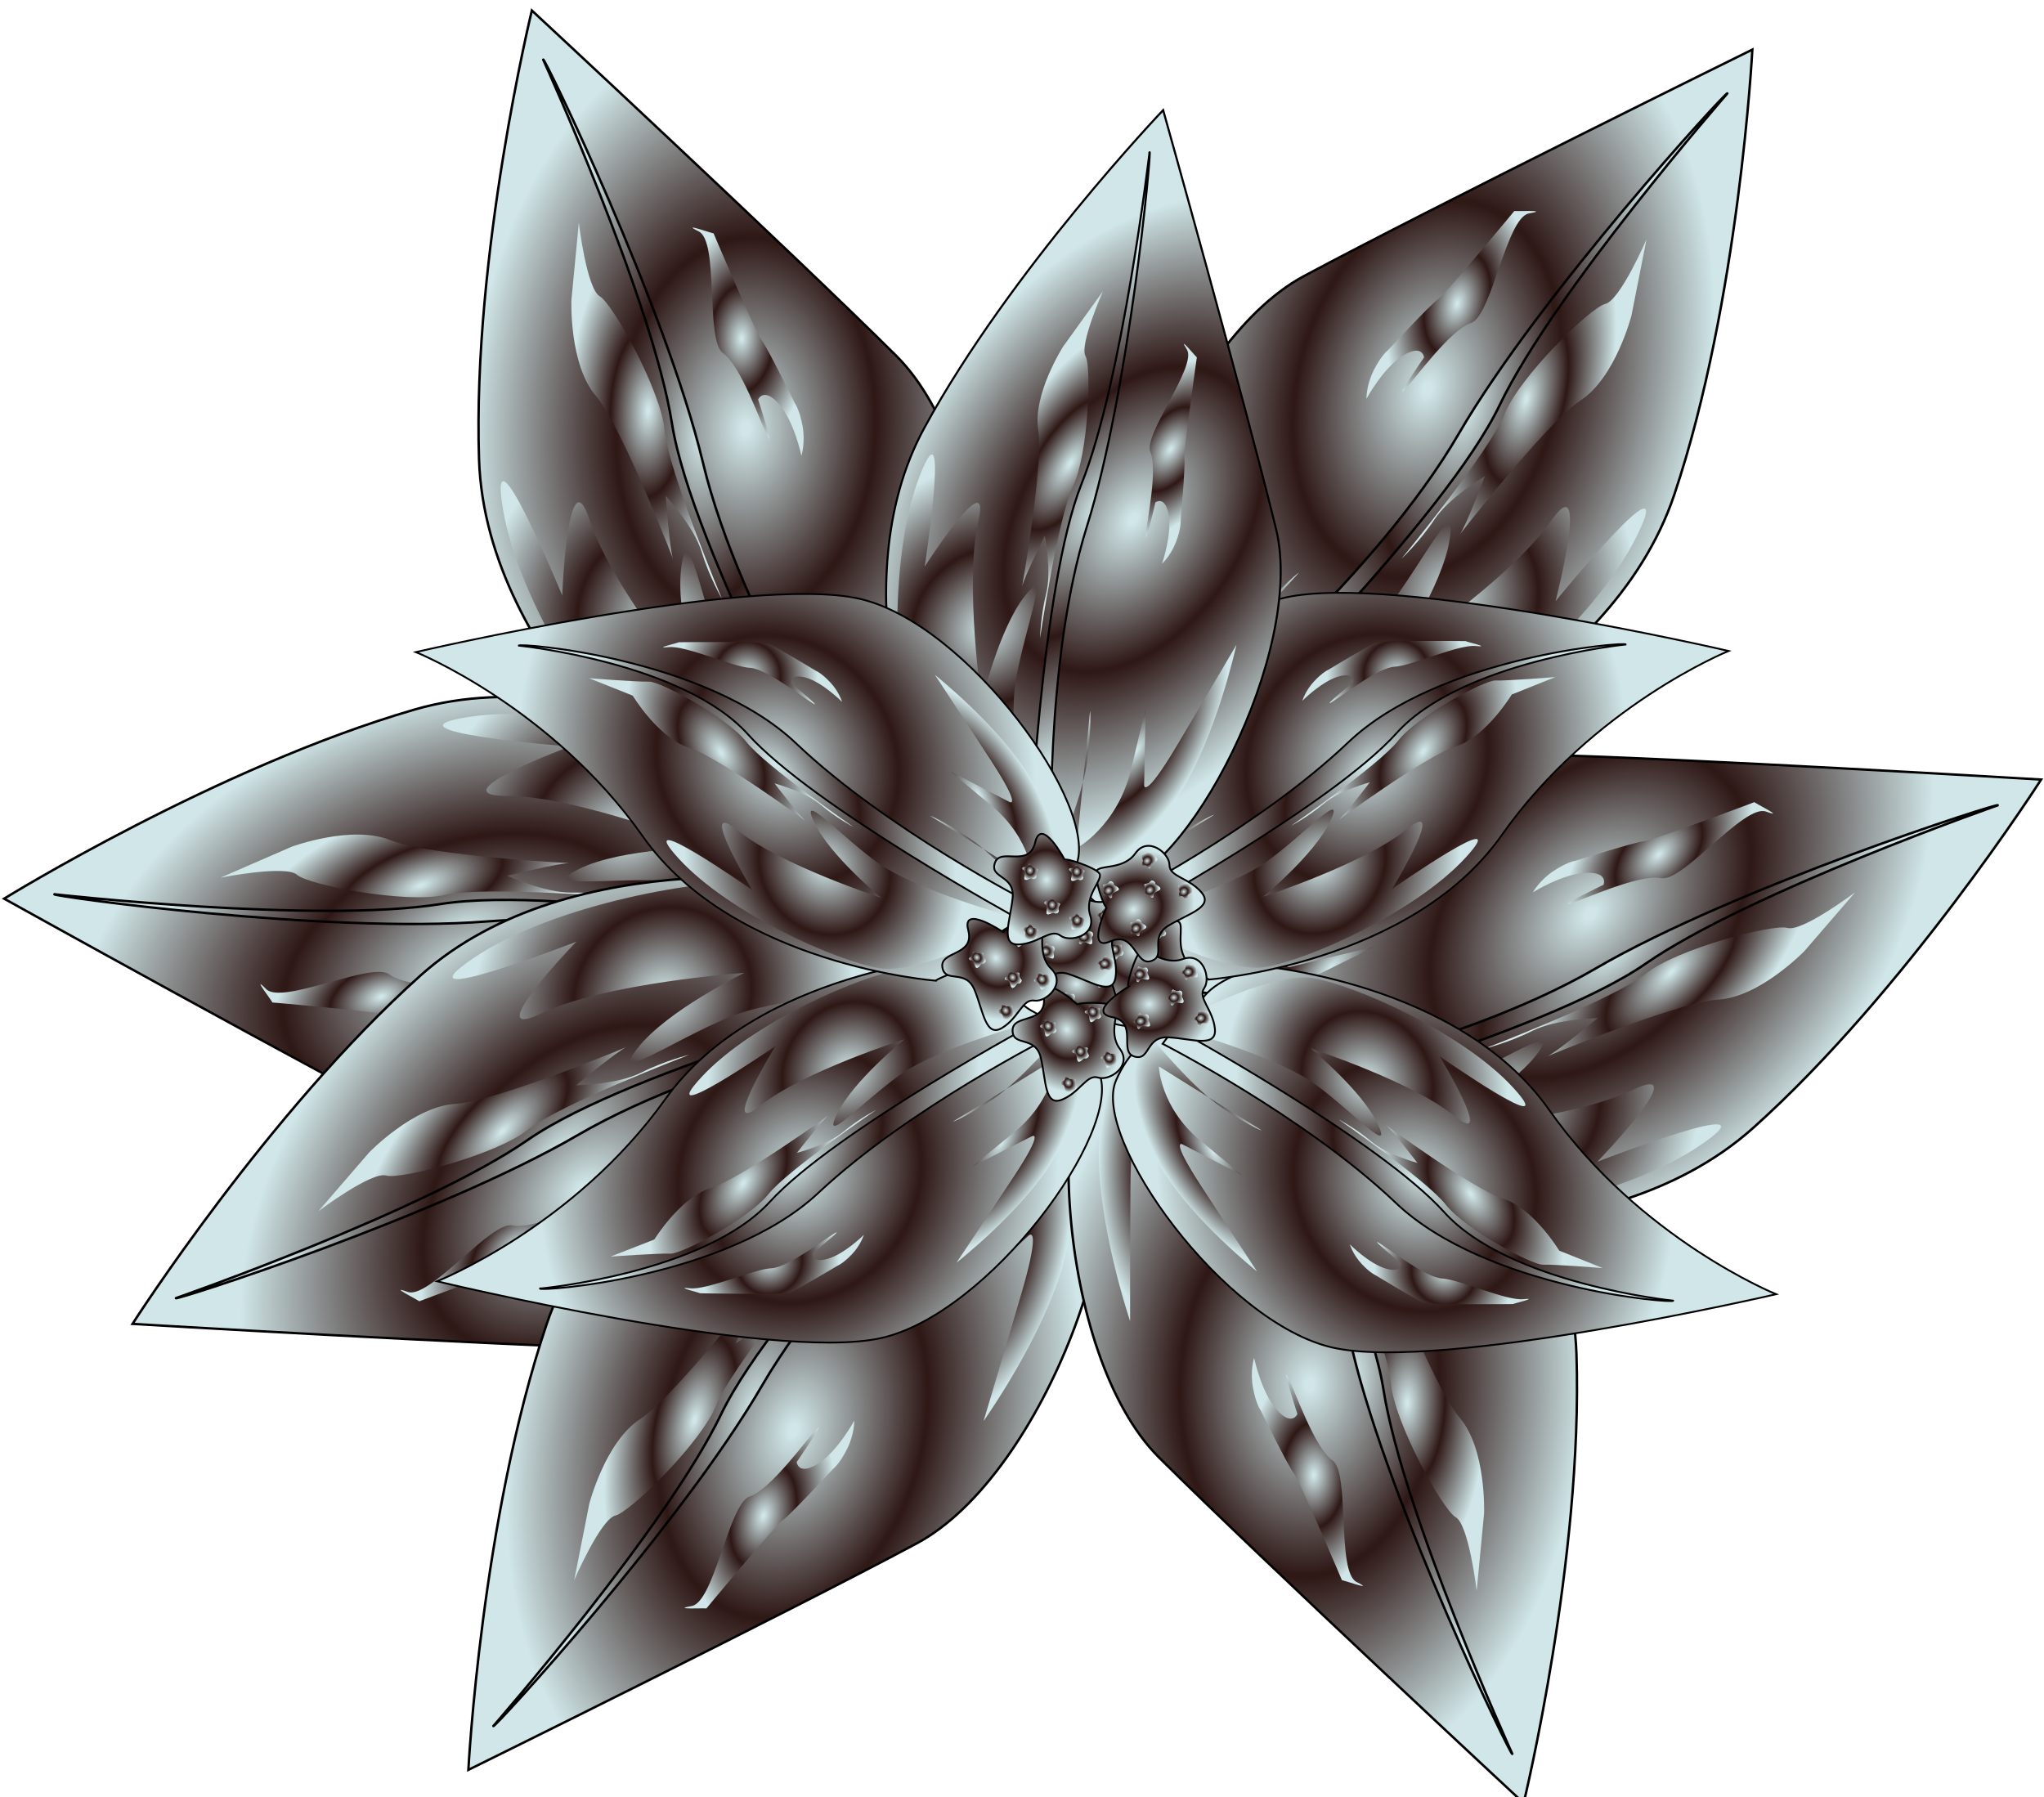
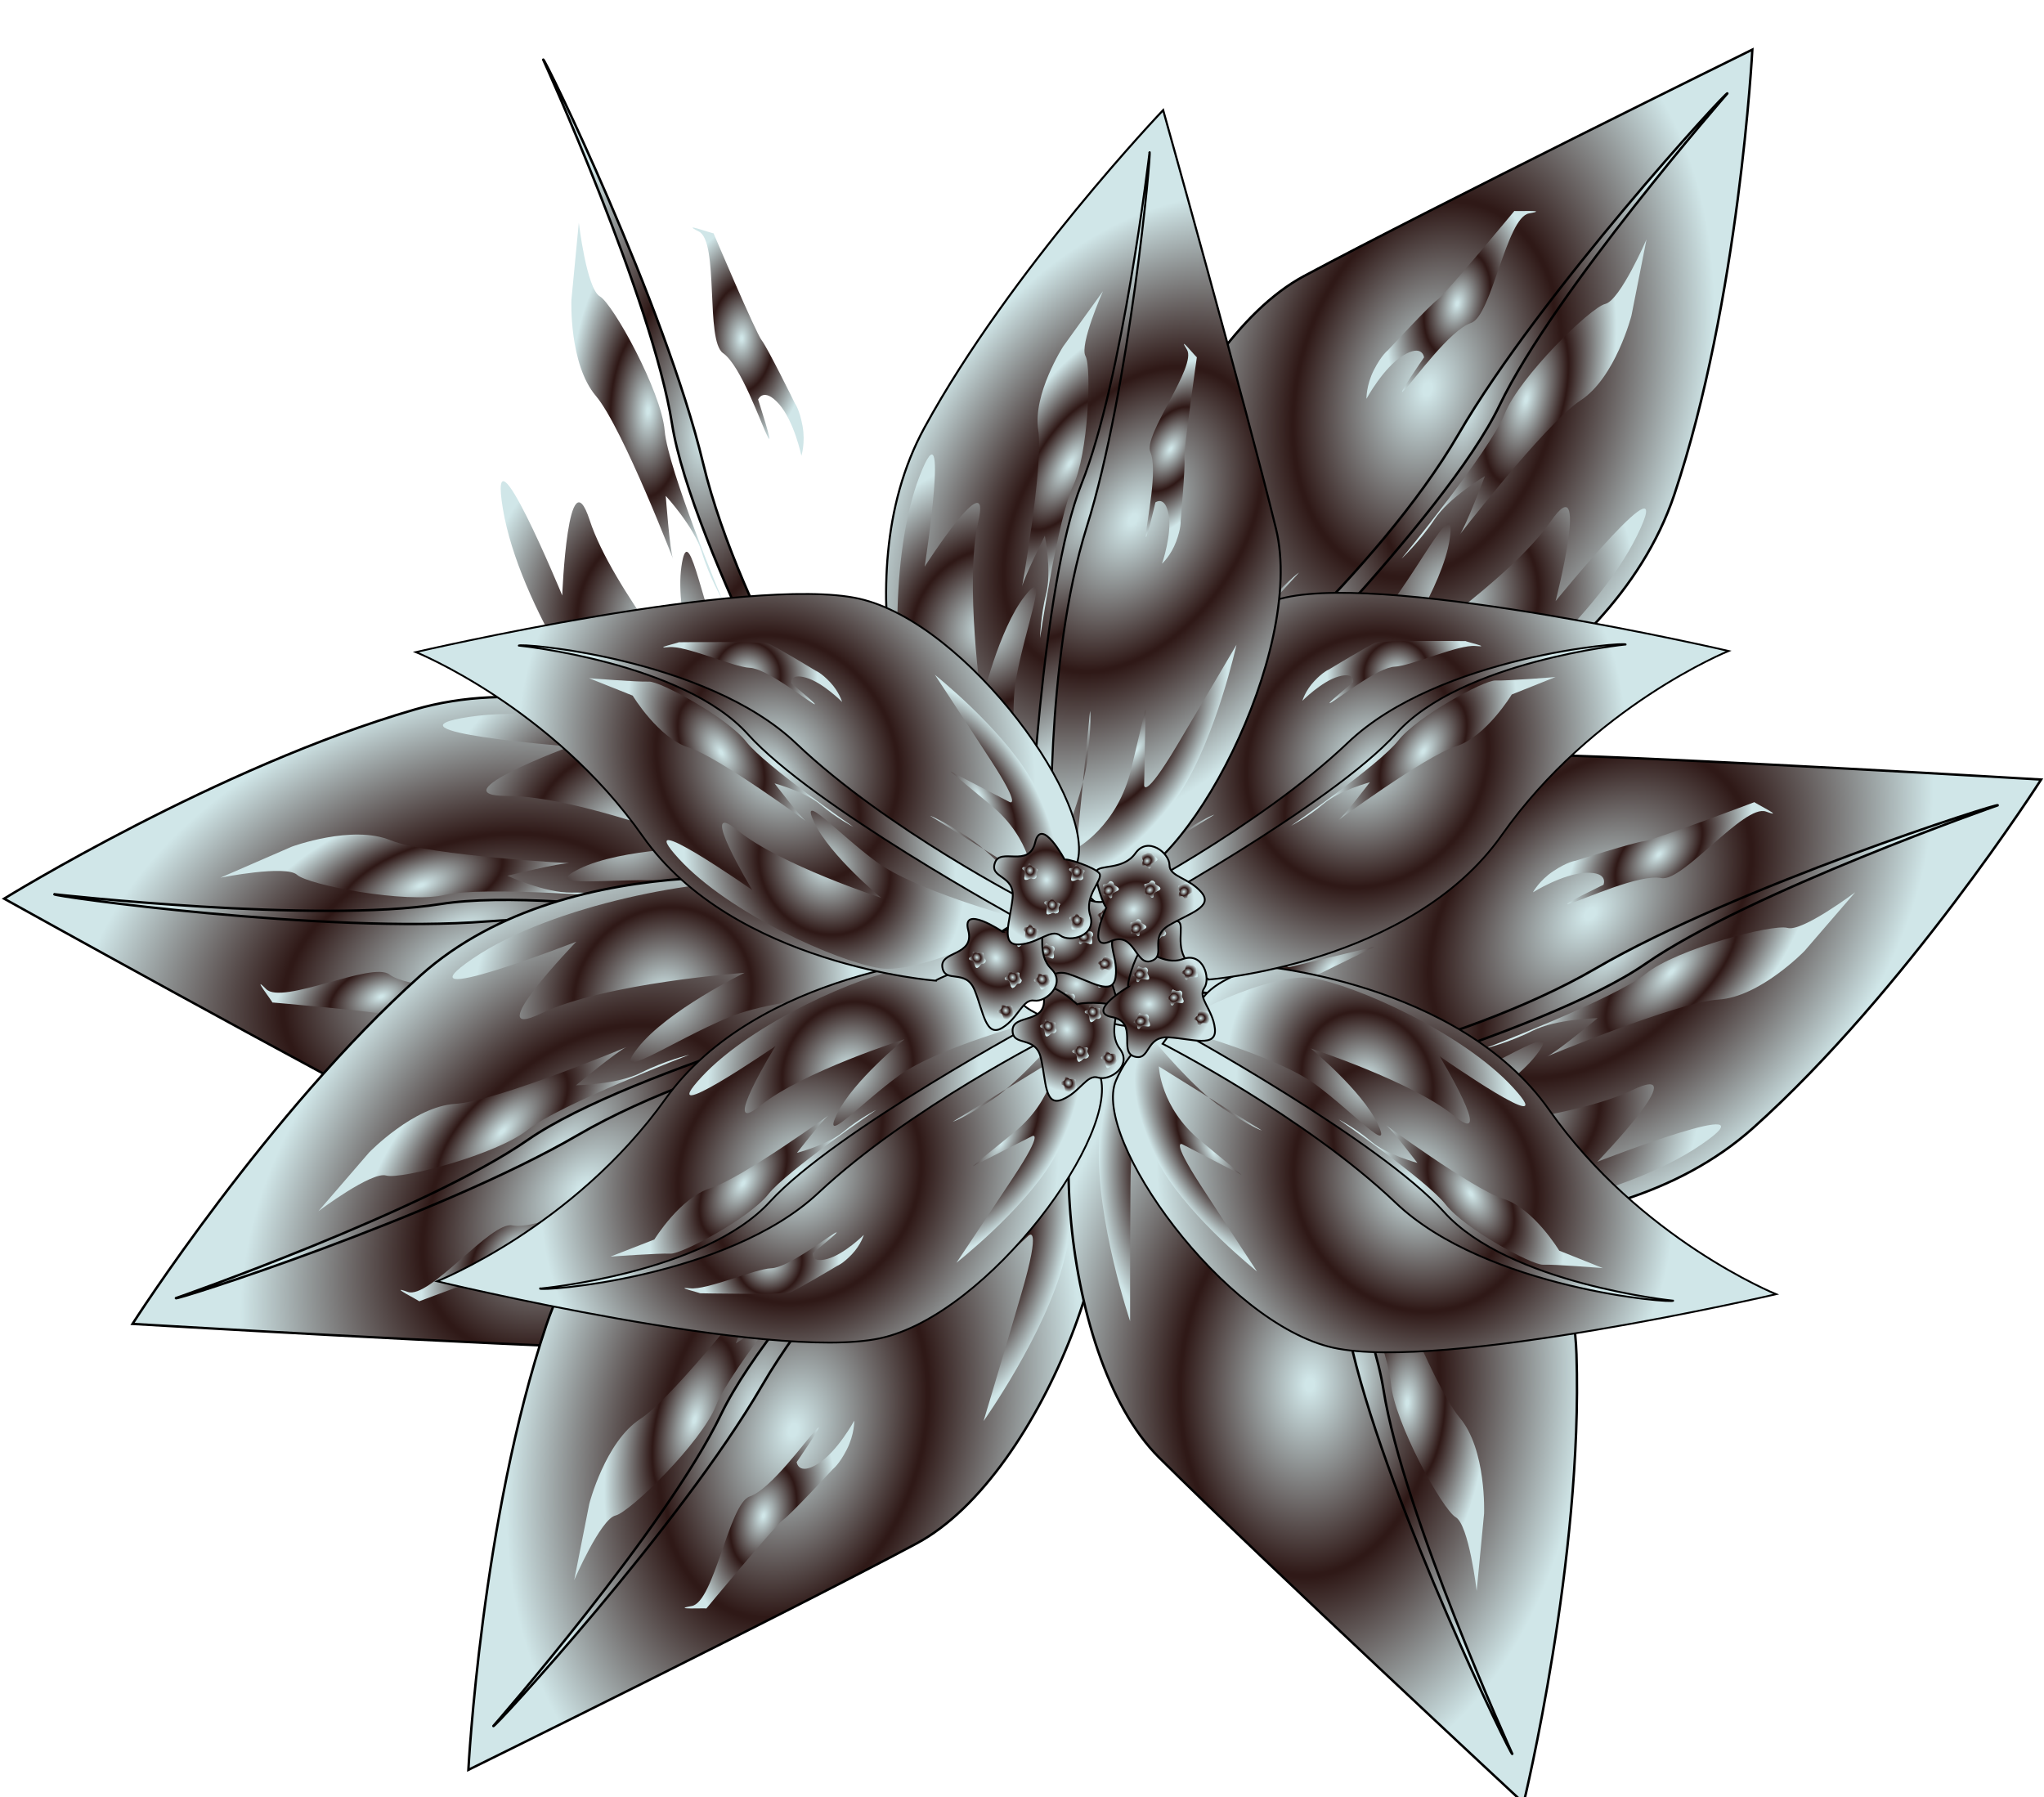
<svg xmlns="http://www.w3.org/2000/svg" width="301.902" height="265.442">
  <title>FLOR DE NAVIDAD</title>
  <defs>
    <radialGradient spreadMethod="pad" id="svg_6">
      <stop offset="0.016" stop-color="#d0e6e8" />
      <stop offset="0.461" stop-color="#2f1917" />
      <stop offset="0.469" stop-color="#2f1917" />
      <stop offset="0.992" stop-color="#d0e6e8" />
    </radialGradient>
  </defs>
  <g>
    <title>Layer 1</title>
    <g id="layer1">
      <g id="g3404" transform="matrix(0.268, 0, 0, -0.268, 297.158, 845.791)">
        <g id="g3406" transform="matrix(0.462, -1.259, 1.215, 0.449, -811.988, 1073.21)">
          <path fill="url(#svg_6)" stroke="#000000" stroke-width="1px" id="path3408" d="m-1103.874,551.976c0,0 -90.914,-64.65 -96.975,-151.523c-6.061,-86.873 14.422,-191.744 14.422,-191.744c0,0 110.836,98.81 155.283,141.237c44.447,42.426 54.548,167.685 26.264,187.888c-28.284,20.203 -48.487,4.041 -60.609,12.122c-12.122,8.081 -30.305,2.02 -38.386,2.02z" />
          <path fill="url(#svg_6)" stroke="#000000" stroke-width="1px" id="path3410" d="m-1180.969,229.435c0,0 48.689,100.307 58.79,152.835c10.101,52.528 74.751,163.645 74.751,163.645l10.101,-4.041c0,0 -53.313,-76.788 -71.496,-143.458c-18.183,-66.67 -72.147,-171.002 -72.147,-168.982z" />
          <path fill="url(#svg_6)" id="path3412" d="m-1049.326,543.894c0,0 -38.386,-40.406 -48.487,-64.65c-10.102,-24.244 -16.162,-56.569 -18.183,-36.365c-2.02,20.203 10.102,54.548 10.102,54.548c0,0 -38.386,-44.447 -48.487,-72.731c-10.102,-28.284 -10.102,32.325 -10.102,32.325c0,0 -33.84,-76.267 -25.759,-35.86c8.081,40.406 45.549,93.867 63.64,109.096c17.019,14.327 78.394,20.781 77.277,13.637z" />
          <path fill="url(#svg_6)" id="path3414" d="m-1034.174,545.915c0,0 -5.051,-34.345 -13.132,-51.518c-8.081,-17.173 -12.122,-21.718 -12.122,-21.718l30.304,59.599c0,0 11.112,-19.698 1.515,-46.972c-9.596,-27.274 -9.596,-27.779 -9.596,-27.779l19.193,31.315c0,0 4.041,6.566 3.03,-24.749c-1.01,-31.315 -2.02,-56.569 -2.02,-56.569c0,0 15.657,42.426 15.657,74.751c0,32.325 -0.505,52.023 -6.566,56.063c-6.061,4.041 -25.254,6.566 -26.264,7.576z" />
          <path fill="url(#svg_6)" id="path3416" d="m-1165.494,331.257c0,0 0,27.274 11.617,40.406c11.617,13.132 35.86,71.721 34.345,68.185c-1.515,-3.536 -4.041,-26.769 -4.041,-26.769c0,0 12.122,12.627 15.657,23.234c3.535,10.607 9.091,19.698 9.091,19.698c0,0 -24.244,-54.043 -26.264,-70.711c-2.02,-16.668 -23.234,-53.033 -28.789,-56.063c-5.556,-3.03 -9.823,-31.01 -9.823,-31.01l-1.794,33.03z" />
          <path fill="url(#svg_6)" id="path3418" d="m-1108.21,300.615c0,0 18.983,41.754 21.509,44.785c2.525,3.03 14.647,26.264 14.647,26.264c0,0 2.02,2.525 3.536,9.596c1.515,7.071 0,12.627 0,12.627c0,0 -3.536,-14.647 -10.102,-21.718c-6.566,-7.071 -8.586,-1.515 -8.586,-1.515c0,0 7.576,21.213 4.546,15.657c-3.03,-5.556 -12.122,-29.799 -19.698,-34.85c-7.576,-5.051 -3.326,-47.31 -11.912,-51.351c-8.586,-4.041 6.566,1.01 6.061,0.505z" />
        </g>
        <g id="g3420" transform="matrix(1.34, -0.049, -0.051, -1.294, -169.156, 2047.52)">
-           <path fill="url(#svg_6)" stroke="#000000" stroke-width="1px" id="path3422" d="m-431.62,-489.375c0,0 -90.914,-64.65 -96.975,-151.523c-6.061,-86.873 14.423,-191.745 14.423,-191.745c0,0 110.836,98.81 155.283,141.237c44.447,42.426 54.548,167.685 26.264,187.888c-28.284,20.203 -48.487,4.041 -60.609,12.122c-12.122,8.081 -30.305,2.02 -38.386,2.02z" />
          <path fill="url(#svg_6)" stroke="#000000" stroke-width="1px" id="path3424" d="m-508.715,-811.916c0,0 48.689,100.307 58.79,152.835c10.102,52.528 74.751,163.645 74.751,163.645l10.102,-4.041c0,0 -53.313,-76.788 -71.496,-143.458c-18.183,-66.67 -72.147,-171.002 -72.147,-168.982z" />
          <path fill="url(#svg_6)" id="path3426" d="m-377.072,-497.457c0,0 -38.386,-40.406 -48.487,-64.65c-10.102,-24.244 -16.162,-56.569 -18.183,-36.365c-2.02,20.203 10.102,54.548 10.102,54.548c0,0 -38.386,-44.447 -48.487,-72.731c-10.102,-28.284 -10.102,32.325 -10.102,32.325c0,0 -33.84,-76.266 -25.759,-35.86c8.081,40.406 45.549,93.867 63.64,109.096c17.019,14.327 78.394,20.781 77.277,13.637z" />
          <path fill="url(#svg_6)" id="path3428" d="m-361.919,-495.436c0,0 -5.051,-34.345 -13.132,-51.518c-8.081,-17.173 -12.122,-21.718 -12.122,-21.718l30.305,59.599c0,0 11.112,-19.698 1.515,-46.972c-9.596,-27.274 -9.596,-27.779 -9.596,-27.779l19.193,31.315c0,0 4.041,6.566 3.03,-24.749c-1.01,-31.315 -2.02,-56.568 -2.02,-56.568c0,0 15.657,42.426 15.657,74.751c0,32.325 -0.505,52.023 -6.566,56.063c-6.061,4.041 -25.254,6.566 -26.264,7.576z" />
          <path fill="url(#svg_6)" id="path3430" d="m-493.239,-710.094c0,0 0,27.274 11.617,40.406c11.617,13.132 35.86,71.721 34.345,68.185c-1.515,-3.536 -4.041,-26.769 -4.041,-26.769c0,0 12.122,12.627 15.657,23.234c3.536,10.607 9.091,19.698 9.091,19.698c0,0 -24.244,-54.043 -26.264,-70.711c-2.02,-16.668 -23.233,-53.033 -28.789,-56.063c-5.556,-3.03 -9.823,-31.01 -9.823,-31.01l-1.794,33.03z" />
          <path fill="url(#svg_6)" id="path3432" d="m-435.956,-740.737c0,0 18.983,41.754 21.509,44.785c2.525,3.03 14.647,26.264 14.647,26.264c0,0 2.02,2.525 3.536,9.596c1.515,7.071 0,12.627 0,12.627c0,0 -3.536,-14.647 -10.102,-21.718c-6.566,-7.071 -8.586,-1.515 -8.586,-1.515c0,0 7.576,21.213 4.546,15.657c-3.03,-5.556 -12.122,-29.799 -19.698,-34.85c-7.576,-5.051 -3.326,-47.31 -11.912,-51.351c-8.586,-4.041 6.566,1.01 6.061,0.505z" />
        </g>
        <g id="g3434" transform="matrix(-0.962, 0.935, -0.9, -0.931, 2021.84, 1042.49)">
          <path fill="url(#svg_6)" stroke="#000000" stroke-width="1px" id="path3436" d="m2029.88,490.373c0,0 -90.914,-64.65 -96.975,-151.523c-6.061,-86.873 14.422,-191.744 14.422,-191.744c0,0 110.836,98.81 155.283,141.237c44.447,42.426 54.548,167.685 26.264,187.888c-28.284,20.203 -48.487,4.041 -60.609,12.122c-12.122,8.081 -30.305,2.02 -38.386,2.02z" />
          <path fill="url(#svg_6)" stroke="#000000" stroke-width="1px" id="path3438" d="m1952.785,167.832c0,0 48.689,100.307 58.79,152.835c10.102,52.528 74.751,163.645 74.751,163.645l10.102,-4.041c0,0 -53.313,-76.788 -71.496,-143.458c-18.183,-66.67 -72.147,-171.002 -72.147,-168.982z" />
          <path fill="url(#svg_6)" id="path3440" d="m2084.428,482.292c0,0 -38.386,-40.406 -48.487,-64.65c-10.102,-24.244 -16.162,-56.569 -18.183,-36.365c-2.02,20.203 10.101,54.548 10.101,54.548c0,0 -38.386,-44.447 -48.487,-72.731c-10.101,-28.284 -10.101,32.325 -10.101,32.325c0,0 -33.84,-76.267 -25.759,-35.86c8.081,40.406 45.549,93.867 63.64,109.096c17.019,14.327 78.394,20.781 77.277,13.637z" />
          <path fill="url(#svg_6)" id="path3442" d="m2099.58,484.312c0,0 -5.051,-34.345 -13.132,-51.518c-8.081,-17.173 -12.122,-21.718 -12.122,-21.718l30.305,59.599c0,0 11.112,-19.698 1.515,-46.972c-9.596,-27.274 -9.596,-27.779 -9.596,-27.779l19.193,31.315c0,0 4.041,6.566 3.031,-24.749c-1.01,-31.315 -2.02,-56.569 -2.02,-56.569c0,0 15.657,42.426 15.657,74.751c0,32.325 -0.505,52.023 -6.566,56.063c-6.061,4.041 -25.254,6.566 -26.264,7.576z" />
          <path fill="url(#svg_6)" id="path3444" d="m1968.26,269.655c0,0 0,27.274 11.617,40.406c11.617,13.132 35.86,71.721 34.345,68.185c-1.515,-3.536 -4.041,-26.769 -4.041,-26.769c0,0 12.122,12.627 15.657,23.234c3.536,10.607 9.091,19.698 9.091,19.698c0,0 -24.244,-54.043 -26.264,-70.711c-2.02,-16.668 -23.233,-53.033 -28.789,-56.063c-5.556,-3.03 -9.823,-31.01 -9.823,-31.01l-1.794,33.03z" />
          <path fill="url(#svg_6)" id="path3446" d="m2025.543,239.012c0,0 18.984,41.754 21.509,44.785c2.525,3.03 14.647,26.264 14.647,26.264c0,0 2.021,2.525 3.536,9.596c1.515,7.071 0,12.627 0,12.627c0,0 -3.536,-14.647 -10.102,-21.718c-6.566,-7.071 -8.586,-1.515 -8.586,-1.515c0,0 7.576,21.213 4.546,15.657c-3.031,-5.556 -12.122,-29.799 -19.698,-34.85c-7.576,-5.051 -3.326,-47.31 -11.912,-51.351c-8.586,-4.041 6.566,1.01 6.061,0.505z" />
        </g>
        <g transform="matrix(-1.298, 0.337, -0.322, -1.254, 1675.82, 1854.3)" id="g3448">
          <path fill="url(#svg_6)" stroke="#000000" stroke-width="1px" d="m1632.581,-256.372c0,0 -90.914,-64.65 -96.975,-151.523c-6.061,-86.873 14.422,-191.745 14.422,-191.745c0,0 110.836,98.81 155.283,141.237c44.447,42.426 54.548,167.685 26.264,187.888c-28.284,20.203 -48.487,4.041 -60.609,12.122c-12.122,8.081 -30.305,2.02 -38.386,2.02z" id="path3450" />
          <path fill="url(#svg_6)" stroke="#000000" stroke-width="1px" d="m1555.486,-578.913c0,0 48.689,100.307 58.79,152.835c10.101,52.528 74.751,163.645 74.751,163.645l10.101,-4.041c0,0 -53.313,-76.788 -71.496,-143.458c-18.183,-66.67 -72.147,-171.002 -72.147,-168.982z" id="path3452" />
          <path fill="url(#svg_6)" d="m1687.129,-264.454c0,0 -38.386,-40.406 -48.487,-64.65c-10.102,-24.244 -16.162,-56.569 -18.183,-36.365c-2.02,20.203 10.102,54.548 10.102,54.548c0,0 -38.386,-44.447 -48.487,-72.731c-10.102,-28.284 -10.102,32.325 -10.102,32.325c0,0 -33.84,-76.266 -25.759,-35.86c8.081,40.406 45.549,93.867 63.64,109.096c17.019,14.327 78.394,20.781 77.277,13.637z" id="path3454" />
          <path fill="url(#svg_6)" d="m1702.281,-262.433c0,0 -5.051,-34.345 -13.132,-51.518c-8.081,-17.173 -12.122,-21.718 -12.122,-21.718l30.304,59.599c0,0 11.112,-19.698 1.515,-46.972c-9.596,-27.274 -9.596,-27.779 -9.596,-27.779l19.193,31.315c0,0 4.041,6.566 3.03,-24.749c-1.01,-31.315 -2.02,-56.568 -2.02,-56.568c0,0 15.657,42.426 15.657,74.751c0,32.325 -0.505,52.023 -6.566,56.063c-6.061,4.041 -25.254,6.566 -26.264,7.576z" id="path3456" />
          <path fill="url(#svg_6)" d="m1570.962,-477.091c0,0 0,27.274 11.617,40.406c11.617,13.132 35.86,71.721 34.345,68.185c-1.515,-3.536 -4.041,-26.769 -4.041,-26.769c0,0 12.122,12.627 15.657,23.234c3.535,10.607 9.091,19.698 9.091,19.698c0,0 -24.244,-54.043 -26.264,-70.711c-2.02,-16.668 -23.234,-53.033 -28.789,-56.063c-5.556,-3.03 -9.823,-31.01 -9.823,-31.01l-1.794,33.03z" id="path3458" />
          <path fill="url(#svg_6)" d="m1628.245,-507.734c0,0 18.983,41.754 21.509,44.785c2.525,3.03 14.647,26.264 14.647,26.264c0,0 2.02,2.525 3.536,9.596c1.515,7.071 0,12.627 0,12.627c0,0 -3.536,-14.647 -10.102,-21.718c-6.566,-7.071 -8.586,-1.515 -8.586,-1.515c0,0 7.576,21.213 4.546,15.657c-3.03,-5.556 -12.122,-29.799 -19.698,-34.85c-7.576,-5.051 -3.326,-47.31 -11.912,-51.351c-8.586,-4.041 6.566,1.01 6.061,0.505z" id="path3460" />
        </g>
        <g transform="matrix(0.962, -0.935, 0.9, 0.931, -762.353, 448.976)" id="g3462">
          <path fill="url(#svg_6)" stroke="#000000" stroke-width="1px" d="m-1088.417,1291.102c0,0 -90.914,-64.65 -96.975,-151.523c-6.061,-86.873 14.422,-191.745 14.422,-191.745c0,0 110.836,98.81 155.283,141.237c44.447,42.426 54.548,167.685 26.264,187.888c-28.284,20.203 -48.487,4.041 -60.609,12.122c-12.122,8.081 -30.305,2.02 -38.386,2.02z" id="path3464" />
          <path fill="url(#svg_6)" stroke="#000000" stroke-width="1px" d="m-1165.512,968.561c0,0 48.689,100.307 58.79,152.835c10.102,52.528 74.751,163.645 74.751,163.645l10.102,-4.041c0,0 -53.313,-76.787 -71.496,-143.458c-18.183,-66.67 -72.147,-171.002 -72.147,-168.982z" id="path3466" />
          <path fill="url(#svg_6)" d="m-1033.869,1283.021c0,0 -38.386,-40.406 -48.487,-64.65c-10.102,-24.244 -16.162,-56.568 -18.183,-36.365c-2.02,20.203 10.101,54.548 10.101,54.548c0,0 -38.386,-44.447 -48.487,-72.731c-10.101,-28.284 -10.101,32.325 -10.101,32.325c0,0 -33.84,-76.266 -25.759,-35.86c8.081,40.406 45.549,93.868 63.64,109.097c17.019,14.327 78.394,20.781 77.277,13.637z" id="path3468" />
          <path fill="url(#svg_6)" d="m-1018.717,1285.041c0,0 -5.051,-34.345 -13.132,-51.518c-8.081,-17.173 -12.122,-21.718 -12.122,-21.718l30.305,59.599c0,0 11.112,-19.698 1.515,-46.972c-9.596,-27.274 -9.596,-27.779 -9.596,-27.779l19.193,31.315c0,0 4.041,6.566 3.03,-24.749c-1.01,-31.315 -2.02,-56.568 -2.02,-56.568c0,0 15.657,42.426 15.657,74.751c0,32.325 -0.505,52.023 -6.566,56.063c-6.061,4.041 -25.254,6.566 -26.264,7.576z" id="path3470" />
          <path fill="url(#svg_6)" d="m-1150.037,1070.384c0,0 0,27.274 11.617,40.406c11.617,13.132 35.86,71.721 34.345,68.185c-1.515,-3.536 -4.041,-26.769 -4.041,-26.769c0,0 12.122,12.627 15.657,23.234c3.536,10.607 9.091,19.698 9.091,19.698c0,0 -24.244,-54.043 -26.264,-70.711c-2.02,-16.667 -23.233,-53.033 -28.789,-56.063c-5.556,-3.031 -9.823,-31.01 -9.823,-31.01l-1.794,33.03z" id="path3472" />
          <path fill="url(#svg_6)" d="m-1092.754,1039.741c0,0 18.984,41.754 21.509,44.785c2.525,3.031 14.647,26.264 14.647,26.264c0,0 2.02,2.525 3.536,9.596c1.515,7.071 0,12.627 0,12.627c0,0 -3.536,-14.647 -10.102,-21.718c-6.566,-7.071 -8.586,-1.515 -8.586,-1.515c0,0 7.576,21.213 4.546,15.657c-3.031,-5.556 -12.122,-29.799 -19.698,-34.85c-7.576,-5.051 -3.326,-47.31 -11.912,-51.351c-8.586,-4.041 6.566,1.01 6.061,0.505z" id="path3474" />
        </g>
        <g id="g3476" transform="matrix(1.298, -0.337, 0.322, 1.254, -392.095, -205.254)">
          <path fill="url(#svg_6)" stroke="#000000" stroke-width="1px" id="path3478" d="m-691.119,2037.847c0,0 -90.914,-64.65 -96.975,-151.523c-6.061,-86.873 14.422,-191.745 14.422,-191.745c0,0 110.836,98.811 155.283,141.237c44.447,42.427 54.548,167.686 26.264,187.888c-28.284,20.203 -48.487,4.041 -60.609,12.122c-12.122,8.081 -30.305,2.02 -38.386,2.02z" />
          <path fill="url(#svg_6)" stroke="#000000" stroke-width="1px" id="path3480" d="m-768.213,1715.307c0,0 48.689,100.307 58.79,152.835c10.102,52.528 74.751,163.645 74.751,163.645l10.102,-4.041c0,0 -53.313,-76.788 -71.496,-143.458c-18.183,-66.67 -72.147,-171.002 -72.147,-168.982z" />
          <path fill="url(#svg_6)" id="path3482" d="m-636.57,2029.766c0,0 -38.386,-40.406 -48.487,-64.65c-10.102,-24.244 -16.162,-56.569 -18.183,-36.365c-2.02,20.203 10.102,54.548 10.102,54.548c0,0 -38.386,-44.447 -48.487,-72.731c-10.102,-28.284 -10.102,32.325 -10.102,32.325c0,0 -33.84,-76.266 -25.759,-35.86c8.081,40.406 45.549,93.867 63.64,109.096c17.019,14.327 78.394,20.781 77.277,13.637z" />
          <path fill="url(#svg_6)" id="path3484" d="m-621.418,2031.787c0,0 -5.051,-34.345 -13.132,-51.518c-8.081,-17.173 -12.122,-21.718 -12.122,-21.718l30.305,59.599c0,0 11.112,-19.698 1.515,-46.972c-9.596,-27.274 -9.596,-27.779 -9.596,-27.779l19.193,31.315c0,0 4.041,6.566 3.03,-24.749c-1.01,-31.315 -2.02,-56.568 -2.02,-56.568c0,0 15.657,42.426 15.657,74.751c0,32.325 -0.505,52.023 -6.566,56.063c-6.061,4.041 -25.254,6.566 -26.264,7.576z" />
          <path fill="url(#svg_6)" id="path3486" d="m-752.738,1817.129c0,0 0,27.274 11.617,40.406c11.617,13.132 35.86,71.721 34.345,68.185c-1.515,-3.535 -4.041,-26.769 -4.041,-26.769c0,0 12.122,12.627 15.657,23.234c3.536,10.606 9.091,19.698 9.091,19.698c0,0 -24.244,-54.043 -26.264,-70.711c-2.02,-16.667 -23.233,-53.033 -28.789,-56.063c-5.556,-3.031 -9.823,-31.01 -9.823,-31.01l-1.794,33.03z" />
          <path fill="url(#svg_6)" id="path3488" d="m-695.455,1786.486c0,0 18.983,41.754 21.509,44.785c2.525,3.031 14.647,26.264 14.647,26.264c0,0 2.02,2.525 3.536,9.596c1.515,7.071 0,12.627 0,12.627c0,0 -3.536,-14.647 -10.102,-21.718c-6.566,-7.071 -8.586,-1.515 -8.586,-1.515c0,0 7.576,21.213 4.546,15.657c-3.03,-5.556 -12.122,-29.799 -19.698,-34.85c-7.576,-5.051 -3.326,-47.31 -11.912,-51.351c-8.586,-4.041 6.566,1.01 6.061,0.505z" />
        </g>
        <g transform="matrix(-1.34, 0.049, 0.051, 1.294, 1361.93, -395.346)" id="g3490">
          <path fill="url(#svg_6)" stroke="#000000" stroke-width="1px" d="m1373.082,2270.85c0,0 -90.914,-64.65 -96.975,-151.523c-6.061,-86.873 14.423,-191.745 14.423,-191.745c0,0 110.836,98.811 155.283,141.237c44.447,42.427 54.548,167.686 26.264,187.888c-28.284,20.203 -48.487,4.041 -60.609,12.122c-12.122,8.081 -30.305,2.02 -38.386,2.02z" id="path3492" />
          <path fill="url(#svg_6)" stroke="#000000" stroke-width="1px" d="m1295.987,1948.31c0,0 48.689,100.307 58.79,152.835c10.102,52.528 74.751,163.645 74.751,163.645l10.101,-4.041c0,0 -53.313,-76.788 -71.496,-143.458c-18.183,-66.67 -72.147,-171.002 -72.147,-168.982z" id="path3494" />
          <path fill="url(#svg_6)" d="m1427.63,2262.769c0,0 -38.386,-40.406 -48.487,-64.65c-10.101,-24.244 -16.162,-56.569 -18.183,-36.365c-2.02,20.203 10.101,54.548 10.101,54.548c0,0 -38.386,-44.447 -48.487,-72.731c-10.102,-28.284 -10.102,32.325 -10.102,32.325c0,0 -33.84,-76.266 -25.759,-35.86c8.081,40.406 45.549,93.867 63.64,109.096c17.019,14.327 78.394,20.781 77.277,13.637z" id="path3496" />
          <path fill="url(#svg_6)" d="m1442.782,2264.79c0,0 -5.051,-34.345 -13.132,-51.518c-8.081,-17.173 -12.122,-21.718 -12.122,-21.718l30.305,59.599c0,0 11.112,-19.698 1.515,-46.972c-9.596,-27.274 -9.596,-27.779 -9.596,-27.779l19.193,31.315c0,0 4.041,6.566 3.031,-24.749c-1.01,-31.315 -2.02,-56.568 -2.02,-56.568c0,0 15.657,42.426 15.657,74.751c0,32.325 -0.505,52.023 -6.566,56.063c-6.061,4.041 -25.254,6.566 -26.264,7.576z" id="path3498" />
          <path fill="url(#svg_6)" d="m1311.463,2050.132c0,0 0,27.274 11.617,40.406c11.617,13.132 35.86,71.721 34.345,68.185c-1.515,-3.535 -4.041,-26.769 -4.041,-26.769c0,0 12.122,12.627 15.657,23.234c3.536,10.606 9.091,19.698 9.091,19.698c0,0 -24.244,-54.043 -26.264,-70.711c-2.02,-16.667 -23.234,-53.033 -28.789,-56.063c-5.556,-3.031 -9.823,-31.01 -9.823,-31.01l-1.794,33.03z" id="path3500" />
-           <path fill="url(#svg_6)" d="m1368.746,2019.489c0,0 18.984,41.754 21.509,44.785c2.525,3.031 14.647,26.264 14.647,26.264c0,0 2.02,2.525 3.536,9.596c1.515,7.071 0,12.627 0,12.627c0,0 -3.536,-14.647 -10.101,-21.718c-6.566,-7.071 -8.586,-1.515 -8.586,-1.515c0,0 7.576,21.213 4.546,15.657c-3.031,-5.556 -12.122,-29.799 -19.698,-34.85c-7.576,-5.051 -3.326,-47.31 -11.912,-51.351c-8.586,-4.041 6.566,1.01 6.061,0.505z" id="path3502" />
        </g>
        <g transform="matrix(0.852, -0.524, 0.524, 0.852, -309.268, 285.114)" id="g3504">
          <path fill="url(#svg_6)" stroke="#000000" stroke-width="1px" d="m-1457.934,1853.853c0,0 -90.914,-64.65 -96.975,-151.523c-6.061,-86.873 -54.548,-151.523 -54.548,-151.523c0,0 179.807,58.589 224.254,101.015c44.447,42.426 54.548,167.685 26.264,187.888c-28.284,20.203 -48.487,4.041 -60.609,12.122c-12.122,8.081 -30.304,2.02 -38.386,2.02z" id="path3506" />
          <path fill="url(#svg_6)" stroke="#000000" stroke-width="1px" d="m-1559.071,1577.071c0,0 72.731,54.548 82.833,107.076c10.101,52.528 74.751,163.645 74.751,163.645l10.101,-4.041c0,0 -46.467,-74.751 -64.65,-141.421c-18.183,-66.67 -103.036,-127.279 -103.036,-125.259z" id="path3508" />
          <path fill="url(#svg_6)" d="m-1403.385,1845.771c0,0 -38.386,-40.406 -48.487,-64.65c-10.102,-24.244 -16.162,-56.568 -18.183,-36.365c-2.02,20.203 10.102,54.548 10.102,54.548c0,0 -38.386,-44.447 -48.487,-72.731c-10.102,-28.284 -10.102,32.325 -10.102,32.325c0,0 -33.84,-76.267 -25.759,-35.861c8.081,40.406 45.549,93.868 63.64,109.097c17.019,14.327 78.394,20.781 77.277,13.637z" id="path3510" />
          <path fill="url(#svg_6)" d="m-1388.233,1847.792c0,0 -5.051,-34.345 -13.132,-51.518c-8.081,-17.173 -12.122,-21.718 -12.122,-21.718l30.304,59.599c0,0 11.112,-19.698 1.515,-46.972c-9.596,-27.274 -9.596,-27.779 -9.596,-27.779l19.193,31.315c0,0 4.041,6.566 3.03,-24.749c-1.01,-31.315 -2.02,-56.569 -2.02,-56.569c0,0 15.657,42.427 15.657,74.751c0,32.325 -0.505,52.023 -6.566,56.063c-6.061,4.041 -25.254,6.566 -26.264,7.576z" id="path3512" />
          <path fill="url(#svg_6)" d="m-1519.553,1633.134c0,0 0,27.274 11.617,40.406c11.617,13.132 35.86,71.721 34.345,68.185c-1.515,-3.536 -4.041,-26.769 -4.041,-26.769c0,0 12.122,12.627 15.657,23.233c3.535,10.607 9.091,19.698 9.091,19.698c0,0 -24.244,-54.043 -26.264,-70.711c-2.02,-16.667 -23.234,-53.033 -28.789,-56.063c-5.556,-3.031 -27.274,-18.688 -27.274,-18.688l15.657,20.708z" id="path3514" />
          <path fill="url(#svg_6)" d="m-1482.682,1621.012c0,0 39.396,23.234 41.921,26.264c2.525,3.031 14.647,26.264 14.647,26.264c0,0 2.02,2.525 3.536,9.596c1.515,7.071 0,12.627 0,12.627c0,0 -3.536,-14.647 -10.101,-21.718c-6.566,-7.071 -8.586,-1.515 -8.586,-1.515c0,0 7.576,21.213 4.546,15.657c-3.031,-5.556 -12.122,-29.8 -19.698,-34.85c-7.576,-5.051 -23.739,-28.789 -32.325,-32.83c-8.586,-4.041 6.566,1.01 6.061,0.505z" id="path3516" />
        </g>
        <g id="g3518" transform="matrix(-0.856, -0.517, -0.517, 0.856, 1586.5, 274.494)">
          <path fill="url(#svg_6)" stroke="#000000" stroke-width="1px" id="path3520" d="m499.858,3046.31c0,0 -90.914,-64.65 -96.975,-151.523c-6.061,-86.873 -54.548,-151.523 -54.548,-151.523c0,0 179.807,58.589 224.254,101.015c44.447,42.426 54.548,167.685 26.264,187.888c-28.284,20.203 -48.487,4.041 -60.609,12.122c-12.122,8.081 -30.305,2.021 -38.386,2.021z" />
          <path fill="url(#svg_6)" stroke="#000000" stroke-width="1px" id="path3522" d="m398.721,2769.529c0,0 72.731,54.548 82.833,107.076c10.102,52.528 74.751,163.645 74.751,163.645l10.102,-4.041c0,0 -46.467,-74.751 -64.65,-141.421c-18.183,-66.67 -103.036,-127.279 -103.036,-125.259z" />
          <path fill="url(#svg_6)" id="path3524" d="m554.407,3038.229c0,0 -38.386,-40.406 -48.487,-64.65c-10.102,-24.244 -16.162,-56.568 -18.183,-36.365c-2.02,20.203 10.102,54.548 10.102,54.548c0,0 -38.386,-44.447 -48.487,-72.731c-10.102,-28.284 -10.102,32.325 -10.102,32.325c0,0 -33.84,-76.266 -25.759,-35.86c8.081,40.406 45.549,93.868 63.64,109.097c17.019,14.327 78.394,20.781 77.277,13.637z" />
          <path fill="url(#svg_6)" id="path3526" d="m569.559,3040.249c0,0 -5.051,-34.345 -13.132,-51.518c-8.081,-17.173 -12.122,-21.718 -12.122,-21.718l30.305,59.599c0,0 11.112,-19.698 1.515,-46.972c-9.596,-27.274 -9.596,-27.779 -9.596,-27.779l19.193,31.315c0,0 4.041,6.566 3.03,-24.749c-1.01,-31.315 -2.02,-56.569 -2.02,-56.569c0,0 15.657,42.427 15.657,74.751c0,32.325 -0.505,52.023 -6.566,56.063c-6.061,4.041 -25.254,6.566 -26.264,7.576z" />
          <path fill="url(#svg_6)" id="path3528" d="m438.239,2825.592c0,0 0,27.274 11.617,40.406c11.617,13.132 35.86,71.721 34.345,68.186c-1.515,-3.536 -4.041,-26.769 -4.041,-26.769c0,0 12.122,12.627 15.657,23.233c3.536,10.607 9.091,19.698 9.091,19.698c0,0 -24.244,-54.043 -26.264,-70.711c-2.02,-16.667 -23.233,-53.033 -28.789,-56.063c-5.556,-3.031 -27.274,-18.688 -27.274,-18.688l15.657,20.708z" />
-           <path fill="url(#svg_6)" id="path3530" d="m475.11,2813.47c0,0 39.396,23.234 41.921,26.264c2.525,3.031 14.647,26.264 14.647,26.264c0,0 2.02,2.525 3.536,9.597c1.515,7.071 0,12.627 0,12.627c0,0 -3.536,-14.647 -10.102,-21.718c-6.566,-7.071 -8.586,-1.515 -8.586,-1.515c0,0 7.576,21.213 4.546,15.657c-3.03,-5.556 -12.122,-29.8 -19.698,-34.85c-7.576,-5.051 -23.739,-28.789 -32.325,-32.83c-8.586,-4.041 6.566,1.01 6.061,0.505z" />
        </g>
        <g transform="matrix(-0.856, 0.517, -0.517, -0.856, 1558.97, 1304.23)" id="g3532">
          <path fill="url(#svg_6)" stroke="#000000" stroke-width="1px" d="m2391.423,-88.182c0,0 -90.914,-64.65 -96.975,-151.523c-6.061,-86.873 -54.548,-151.523 -54.548,-151.523c0,0 179.807,58.589 224.254,101.015c44.447,42.426 54.548,167.685 26.264,187.888c-28.284,20.203 -48.487,4.041 -60.609,12.122c-12.122,8.081 -30.305,2.02 -38.386,2.02z" id="path3534" />
          <path fill="url(#svg_6)" stroke="#000000" stroke-width="1px" d="m2290.286,-364.963c0,0 72.731,54.548 82.833,107.076c10.102,52.528 74.751,163.645 74.751,163.645l10.102,-4.041c0,0 -46.467,-74.751 -64.65,-141.421c-18.183,-66.67 -103.036,-127.279 -103.036,-125.259z" id="path3536" />
-           <path fill="url(#svg_6)" d="m2445.972,-96.263c0,0 -38.386,-40.406 -48.487,-64.65c-10.102,-24.244 -16.162,-56.569 -18.183,-36.365c-2.021,20.203 10.101,54.548 10.101,54.548c0,0 -38.386,-44.447 -48.487,-72.731c-10.102,-28.284 -10.102,32.325 -10.102,32.325c0,0 -33.84,-76.266 -25.759,-35.86c8.081,40.406 45.549,93.867 63.64,109.096c17.019,14.327 78.394,20.781 77.277,13.637z" id="path3538" />
          <path fill="url(#svg_6)" d="m2461.124,-94.243c0,0 -5.051,-34.345 -13.132,-51.518c-8.081,-17.173 -12.122,-21.718 -12.122,-21.718l30.305,59.599c0,0 11.112,-19.698 1.515,-46.972c-9.596,-27.274 -9.596,-27.779 -9.596,-27.779l19.193,31.315c0,0 4.041,6.566 3.031,-24.749c-1.01,-31.315 -2.02,-56.568 -2.02,-56.568c0,0 15.657,42.426 15.657,74.751c0,32.325 -0.505,52.023 -6.566,56.063c-6.061,4.041 -25.254,6.566 -26.264,7.576z" id="path3540" />
          <path fill="url(#svg_6)" d="m2329.804,-308.9c0,0 0,27.274 11.617,40.406c11.617,13.132 35.86,71.721 34.345,68.185c-1.515,-3.536 -4.041,-26.769 -4.041,-26.769c0,0 12.122,12.627 15.657,23.234c3.536,10.607 9.091,19.698 9.091,19.698c0,0 -24.244,-54.043 -26.264,-70.711c-2.02,-16.668 -23.233,-53.033 -28.789,-56.063c-5.556,-3.03 -27.274,-18.688 -27.274,-18.688l15.657,20.708z" id="path3542" />
          <path fill="url(#svg_6)" d="m2366.675,-321.022c0,0 39.396,23.234 41.921,26.264c2.525,3.03 14.647,26.264 14.647,26.264c0,0 2.021,2.525 3.536,9.596c1.515,7.071 0,12.627 0,12.627c0,0 -3.536,-14.647 -10.102,-21.718c-6.566,-7.071 -8.586,-1.515 -8.586,-1.515c0,0 7.576,21.213 4.546,15.657c-3.031,-5.556 -12.122,-29.799 -19.698,-34.85c-7.576,-5.051 -23.739,-28.789 -32.325,-32.83c-8.586,-4.041 6.566,1.01 6.061,0.505z" id="path3544" />
        </g>
        <g id="g3546" transform="matrix(0.959, -0.614, -0.614, -0.959, 634.738, 2029.12)">
          <path fill="url(#svg_6)" stroke="#000000" stroke-width="1px" id="path3548" d="m-1237.664,76.825c0,0 -90.914,-64.65 -96.975,-151.523c-6.061,-86.873 14.422,-191.744 14.422,-191.744c0,0 110.836,98.81 155.283,141.237c44.447,42.426 54.548,167.685 26.264,187.888c-28.284,20.203 -48.487,4.041 -60.609,12.122c-12.122,8.081 -30.305,2.02 -38.386,2.02z" />
          <path fill="url(#svg_6)" stroke="#000000" stroke-width="1px" id="path3550" d="m-1314.759,-245.716c0,0 48.689,100.307 58.79,152.835c10.101,52.528 74.751,163.645 74.751,163.645l10.101,-4.041c0,0 -53.313,-76.788 -71.496,-143.458c-18.183,-66.67 -72.147,-171.002 -72.147,-168.982z" />
          <path fill="url(#svg_6)" id="path3552" d="m-1183.116,68.744c0,0 -38.386,-40.406 -48.487,-64.65c-10.102,-24.244 -16.162,-56.569 -18.183,-36.365c-2.02,20.203 10.102,54.548 10.102,54.548c0,0 -38.386,-44.447 -48.487,-72.731c-10.102,-28.284 -10.102,32.325 -10.102,32.325c0,0 -33.84,-76.267 -25.759,-35.86c8.081,40.406 45.549,93.867 63.64,109.096c17.019,14.327 78.394,20.781 77.277,13.637z" />
          <path fill="url(#svg_6)" id="path3554" d="m-1167.963,70.764c0,0 -5.051,-34.345 -13.132,-51.518c-8.081,-17.173 -12.122,-21.718 -12.122,-21.718l30.304,59.599c0,0 11.112,-19.698 1.515,-46.972c-9.596,-27.274 -9.596,-27.779 -9.596,-27.779l19.193,31.315c0,0 4.041,6.566 3.03,-24.749c-1.01,-31.315 -2.02,-56.569 -2.02,-56.569c0,0 15.657,42.426 15.657,74.751c0,32.325 -0.505,52.023 -6.566,56.063c-6.061,4.041 -25.254,6.566 -26.264,7.576z" />
          <path fill="url(#svg_6)" id="path3556" d="m-1299.283,-143.894c0,0 0,27.274 11.617,40.406c11.617,13.132 35.86,71.721 34.345,68.185c-1.515,-3.536 -4.041,-26.769 -4.041,-26.769c0,0 12.122,12.627 15.657,23.234c3.535,10.607 9.091,19.698 9.091,19.698c0,0 -24.244,-54.043 -26.264,-70.711c-2.02,-16.668 -23.234,-53.033 -28.789,-56.063c-5.556,-3.03 -9.823,-31.01 -9.823,-31.01l-1.794,33.03z" />
          <path fill="url(#svg_6)" id="path3558" d="m-1242,-174.536c0,0 18.983,41.754 21.509,44.785c2.525,3.03 14.647,26.264 14.647,26.264c0,0 2.02,2.525 3.536,9.596c1.515,7.071 0,12.627 0,12.627c0,0 -3.536,-14.647 -10.102,-21.718c-6.566,-7.071 -8.586,-1.515 -8.586,-1.515c0,0 7.576,21.213 4.546,15.657c-3.03,-5.556 -12.122,-29.799 -19.698,-34.85c-7.576,-5.051 -3.326,-47.31 -11.912,-51.351c-8.586,-4.041 6.566,1.01 6.061,0.505z" />
        </g>
        <g id="g3560" transform="matrix(0.856, 0.517, 0.517, -0.856, -317.329, 1304.45)">
          <path fill="url(#svg_6)" stroke="#000000" stroke-width="1px" id="path3562" d="m441.604,-1264.835c0,0 -90.914,-64.65 -96.975,-151.523c-6.061,-86.873 -54.548,-151.523 -54.548,-151.523c0,0 179.807,58.589 224.254,101.015c44.447,42.427 54.548,167.686 26.264,187.888c-28.284,20.203 -48.487,4.041 -60.609,12.122c-12.122,8.081 -30.305,2.02 -38.386,2.02z" />
          <path fill="url(#svg_6)" stroke="#000000" stroke-width="1px" id="path3564" d="m340.467,-1541.616c0,0 72.731,54.548 82.833,107.076c10.102,52.528 74.751,163.645 74.751,163.645l10.102,-4.041c0,0 -46.467,-74.751 -64.65,-141.421c-18.183,-66.67 -103.036,-127.279 -103.036,-125.259z" />
          <path fill="url(#svg_6)" id="path3566" d="m496.152,-1272.916c0,0 -38.386,-40.406 -48.487,-64.65c-10.102,-24.244 -16.162,-56.569 -18.183,-36.365c-2.02,20.203 10.102,54.548 10.102,54.548c0,0 -38.386,-44.447 -48.487,-72.731c-10.102,-28.284 -10.102,32.325 -10.102,32.325c0,0 -33.84,-76.266 -25.759,-35.86c8.081,40.406 45.549,93.867 63.64,109.096c17.019,14.327 78.394,20.781 77.277,13.637z" />
          <path fill="url(#svg_6)" id="path3568" d="m511.304,-1270.896c0,0 -5.051,-34.345 -13.132,-51.518c-8.081,-17.173 -12.122,-21.718 -12.122,-21.718l30.305,59.599c0,0 11.112,-19.698 1.515,-46.972c-9.596,-27.274 -9.596,-27.779 -9.596,-27.779l19.193,31.315c0,0 4.041,6.566 3.03,-24.749c-1.01,-31.315 -2.02,-56.568 -2.02,-56.568c0,0 15.657,42.426 15.657,74.751c0,32.325 -0.505,52.023 -6.566,56.063c-6.061,4.041 -25.254,6.566 -26.264,7.576z" />
          <path fill="url(#svg_6)" id="path3570" d="m379.984,-1485.553c0,0 0,27.274 11.617,40.406c11.617,13.132 35.86,71.721 34.345,68.185c-1.515,-3.535 -4.041,-26.769 -4.041,-26.769c0,0 12.122,12.627 15.657,23.234c3.536,10.606 9.091,19.698 9.091,19.698c0,0 -24.244,-54.043 -26.264,-70.711c-2.02,-16.667 -23.233,-53.033 -28.789,-56.063c-5.556,-3.031 -27.274,-18.688 -27.274,-18.688l15.657,20.708z" />
          <path fill="url(#svg_6)" id="path3572" d="m416.855,-1497.675c0,0 39.396,23.233 41.921,26.264c2.525,3.031 14.647,26.264 14.647,26.264c0,0 2.02,2.525 3.536,9.596c1.515,7.071 0,12.627 0,12.627c0,0 -3.536,-14.647 -10.102,-21.718c-6.566,-7.071 -8.586,-1.515 -8.586,-1.515c0,0 7.576,21.213 4.546,15.657c-3.03,-5.556 -12.122,-29.799 -19.698,-34.85c-7.576,-5.051 -23.739,-28.79 -32.325,-32.83c-8.586,-4.041 6.566,1.01 6.061,0.505z" />
        </g>
        <g id="g3574">
          <g id="g3576">
            <path fill="url(#svg_6)" stroke="#000000" stroke-width="1px" id="path3578" d="m-525.816,2624.3c0,0 -25,-11.429 -10.714,-15.715c14.286,-4.285 1.428,-19.285 10,-22.857c8.571,-3.571 7.143,10.714 20,8.572c12.857,-2.143 25.714,-8.572 25.714,2.142c0,10.715 -7.857,17.858 -3.571,22.858c4.285,5 1.428,20 -10,17.142c-11.429,-2.857 -19.286,8.572 -22.857,6.429c-3.572,-2.143 -10,-18.571 -8.572,-18.571l0,0z" />
            <path fill="url(#svg_6)" d="m-522.715,2606.352c0,0 -3.673,-1.679 -1.574,-2.309c2.099,-0.63 0.21,-2.834 1.469,-3.358c1.259,-0.525 1.05,1.574 2.939,1.259c1.889,-0.315 3.778,-1.259 3.778,0.315c0,1.574 -1.154,2.624 -0.525,3.358c0.63,0.734 0.21,2.938 -1.469,2.519c-1.679,-0.42 -2.834,1.259 -3.358,0.945c-0.525,-0.315 -1.469,-2.729 -1.259,-2.729z" id="path3580" />
            <path fill="url(#svg_6)" id="path3582" d="m-520.573,2632.066c0,0 -3.673,-1.679 -1.574,-2.309c2.099,-0.63 0.21,-2.833 1.469,-3.358c1.259,-0.525 1.049,1.574 2.938,1.259c1.889,-0.315 3.778,-1.259 3.778,0.315c0,1.574 -1.154,2.624 -0.525,3.358c0.63,0.735 0.21,2.938 -1.469,2.519c-1.679,-0.42 -2.834,1.259 -3.358,0.945c-0.525,-0.315 -1.469,-2.729 -1.259,-2.729z" />
            <path fill="url(#svg_6)" d="m-493.787,2630.638c0,0 -3.673,-1.679 -1.574,-2.309c2.099,-0.63 0.21,-2.833 1.469,-3.358c1.259,-0.525 1.05,1.574 2.939,1.259c1.889,-0.315 3.778,-1.259 3.778,0.315c0,1.574 -1.154,2.624 -0.525,3.358c0.63,0.735 0.21,2.938 -1.469,2.519c-1.679,-0.42 -2.834,1.26 -3.358,0.945c-0.525,-0.315 -1.469,-2.729 -1.259,-2.729z" id="path3584" />
            <path fill="url(#svg_6)" id="path3586" d="m-489.501,2604.566c0,0 -3.673,-1.679 -1.574,-2.309c2.099,-0.63 0.21,-2.833 1.469,-3.358c1.259,-0.525 1.049,1.574 2.938,1.259c1.889,-0.315 3.778,-1.259 3.778,0.315c0,1.574 -1.154,2.624 -0.525,3.358c0.63,0.735 0.21,2.938 -1.469,2.519c-1.679,-0.42 -2.834,1.259 -3.358,0.945c-0.525,-0.315 -1.469,-2.729 -1.259,-2.729z" />
            <path fill="url(#svg_6)" d="m-503.073,2617.424c0,0 -3.673,-1.679 -1.574,-2.309c2.099,-0.63 0.21,-2.833 1.469,-3.358c1.259,-0.525 1.049,1.574 2.938,1.26c1.889,-0.315 3.778,-1.26 3.778,0.315c0,1.574 -1.154,2.624 -0.525,3.358c0.63,0.735 0.21,2.938 -1.469,2.519c-1.679,-0.42 -2.834,1.259 -3.358,0.945c-0.525,-0.315 -1.469,-2.729 -1.259,-2.729z" id="path3588" />
            <path fill="url(#svg_6)" id="path3590" d="m-503.073,2617.424c0,0 -3.673,-1.679 -1.574,-2.309c2.099,-0.63 0.21,-2.833 1.469,-3.358c1.259,-0.525 1.049,1.574 2.938,1.26c1.889,-0.315 3.778,-1.26 3.778,0.315c0,1.574 -1.154,2.624 -0.525,3.358c0.63,0.735 0.21,2.938 -1.469,2.519c-1.679,-0.42 -2.834,1.259 -3.358,0.945c-0.525,-0.315 -1.469,-2.729 -1.259,-2.729z" />
          </g>
          <g id="g3592" transform="matrix(0.492, -0.87, 0.87, 0.492, -334.106, 959.145)">
            <path fill="url(#svg_6)" stroke="#000000" stroke-width="1px" d="m-1541.047,704.161c0,0 -25,-11.429 -10.714,-15.715c14.286,-4.285 1.428,-19.285 10,-22.857c8.571,-3.571 7.143,10.714 20,8.572c12.857,-2.143 25.714,-8.572 25.714,2.142c0,10.715 -7.857,17.858 -3.571,22.858c4.285,5 1.428,20 -10,17.142c-11.429,-2.857 -19.286,8.572 -22.857,6.429c-3.572,-2.143 -10,-18.571 -8.572,-18.571l0,0z" id="path3594" />
-             <path fill="url(#svg_6)" id="path3596" d="m-1537.946,686.214c0,0 -3.673,-1.679 -1.574,-2.309c2.099,-0.63 0.21,-2.834 1.469,-3.358c1.259,-0.525 1.05,1.574 2.938,1.259c1.889,-0.315 3.778,-1.259 3.778,0.315c0,1.574 -1.154,2.624 -0.525,3.358c0.63,0.735 0.21,2.938 -1.469,2.519c-1.679,-0.42 -2.834,1.259 -3.358,0.945c-0.525,-0.315 -1.469,-2.729 -1.259,-2.729z" />
            <path fill="url(#svg_6)" d="m-1535.803,711.928c0,0 -3.673,-1.679 -1.574,-2.309c2.099,-0.63 0.21,-2.834 1.469,-3.358c1.259,-0.525 1.05,1.574 2.938,1.259c1.889,-0.315 3.778,-1.259 3.778,0.315c0,1.574 -1.154,2.624 -0.525,3.358c0.63,0.735 0.21,2.938 -1.469,2.519c-1.679,-0.42 -2.833,1.259 -3.358,0.945c-0.525,-0.315 -1.469,-2.729 -1.259,-2.729z" id="path3598" />
            <path fill="url(#svg_6)" id="path3600" d="m-1509.018,710.499c0,0 -3.673,-1.679 -1.574,-2.309c2.099,-0.63 0.21,-2.834 1.469,-3.358c1.26,-0.525 1.05,1.574 2.939,1.259c1.889,-0.315 3.778,-1.259 3.778,0.315c0,1.574 -1.154,2.624 -0.525,3.358c0.63,0.735 0.21,2.938 -1.469,2.519c-1.679,-0.42 -2.833,1.259 -3.358,0.945c-0.525,-0.315 -1.469,-2.729 -1.259,-2.729z" />
            <path fill="url(#svg_6)" d="m-1504.732,684.428c0,0 -3.673,-1.679 -1.574,-2.309c2.099,-0.63 0.21,-2.834 1.469,-3.358c1.259,-0.525 1.049,1.574 2.938,1.259c1.889,-0.315 3.778,-1.259 3.778,0.315c0,1.574 -1.155,2.624 -0.525,3.358c0.63,0.735 0.21,2.938 -1.469,2.519c-1.679,-0.42 -2.834,1.259 -3.358,0.945c-0.525,-0.315 -1.469,-2.729 -1.259,-2.729z" id="path3602" />
            <path fill="url(#svg_6)" id="path3604" d="m-1518.303,697.285c0,0 -3.673,-1.679 -1.574,-2.309c2.099,-0.63 0.21,-2.834 1.469,-3.358c1.259,-0.525 1.05,1.574 2.938,1.259c1.889,-0.315 3.778,-1.259 3.778,0.315c0,1.574 -1.154,2.624 -0.525,3.358c0.63,0.735 0.21,2.938 -1.469,2.519c-1.679,-0.42 -2.833,1.259 -3.358,0.945c-0.525,-0.315 -1.469,-2.729 -1.259,-2.729z" />
            <path fill="url(#svg_6)" d="m-1518.303,697.285c0,0 -3.673,-1.679 -1.574,-2.309c2.099,-0.63 0.21,-2.834 1.469,-3.358c1.259,-0.525 1.05,1.574 2.938,1.259c1.889,-0.315 3.778,-1.259 3.778,0.315c0,1.574 -1.154,2.624 -0.525,3.358c0.63,0.735 0.21,2.938 -1.469,2.519c-1.679,-0.42 -2.833,1.259 -3.358,0.945c-0.525,-0.315 -1.469,-2.729 -1.259,-2.729z" id="path3606" />
          </g>
          <g transform="matrix(0.988, -0.152, 0.152, 0.988, -122.594, 130.42)" id="g3608">
            <path fill="url(#svg_6)" stroke="#000000" stroke-width="1px" id="path3610" d="m-790.508,2430.221c0,0 -25,-11.429 -10.714,-15.715c14.286,-4.285 1.428,-19.285 10,-22.857c8.571,-3.571 7.143,10.714 20,8.572c12.857,-2.143 25.714,-8.572 25.714,2.142c0,10.715 -7.857,17.858 -3.571,22.858c4.285,5 1.428,20 -10,17.142c-11.429,-2.857 -19.286,8.572 -22.857,6.429c-3.572,-2.143 -10,-18.571 -8.572,-18.571l0,0z" />
            <path fill="url(#svg_6)" d="m-787.407,2412.274c0,0 -3.673,-1.679 -1.574,-2.309c2.099,-0.63 0.21,-2.833 1.469,-3.358c1.259,-0.525 1.05,1.574 2.939,1.26c1.889,-0.315 3.778,-1.26 3.778,0.315c0,1.574 -1.154,2.624 -0.525,3.358c0.63,0.735 0.21,2.938 -1.469,2.519c-1.679,-0.42 -2.834,1.259 -3.358,0.945c-0.525,-0.315 -1.469,-2.729 -1.259,-2.729z" id="path3612" />
            <path fill="url(#svg_6)" id="path3614" d="m-785.264,2437.988c0,0 -3.673,-1.679 -1.574,-2.309c2.099,-0.63 0.21,-2.833 1.469,-3.358c1.259,-0.525 1.049,1.574 2.938,1.259c1.889,-0.315 3.778,-1.259 3.778,0.315c0,1.574 -1.154,2.624 -0.525,3.358c0.63,0.735 0.21,2.938 -1.469,2.519c-1.679,-0.42 -2.834,1.26 -3.358,0.945c-0.525,-0.315 -1.469,-2.729 -1.259,-2.729z" />
            <path fill="url(#svg_6)" d="m-758.478,2436.559c0,0 -3.673,-1.679 -1.574,-2.309c2.099,-0.63 0.21,-2.833 1.469,-3.358c1.259,-0.525 1.05,1.574 2.939,1.259c1.889,-0.315 3.778,-1.259 3.778,0.315c0,1.574 -1.154,2.624 -0.525,3.358c0.63,0.735 0.21,2.938 -1.469,2.519c-1.679,-0.42 -2.834,1.259 -3.358,0.945c-0.525,-0.315 -1.469,-2.729 -1.259,-2.729z" id="path3616" />
            <path fill="url(#svg_6)" id="path3618" d="m-754.193,2410.488c0,0 -3.673,-1.679 -1.574,-2.309c2.099,-0.63 0.21,-2.833 1.469,-3.358c1.259,-0.525 1.049,1.574 2.938,1.259c1.889,-0.315 3.778,-1.259 3.778,0.315c0,1.574 -1.154,2.624 -0.525,3.358c0.63,0.735 0.21,2.938 -1.469,2.519c-1.679,-0.42 -2.834,1.26 -3.358,0.945c-0.525,-0.315 -1.469,-2.729 -1.259,-2.729z" />
            <path fill="url(#svg_6)" d="m-767.764,2423.345c0,0 -3.673,-1.679 -1.574,-2.309c2.099,-0.629 0.21,-2.833 1.469,-3.358c1.259,-0.525 1.049,1.574 2.938,1.259c1.889,-0.315 3.778,-1.259 3.778,0.315c0,1.574 -1.154,2.624 -0.525,3.358c0.63,0.735 0.21,2.938 -1.469,2.519c-1.679,-0.42 -2.834,1.26 -3.358,0.945c-0.525,-0.315 -1.469,-2.729 -1.259,-2.729z" id="path3620" />
            <path fill="url(#svg_6)" id="path3622" d="m-767.764,2423.345c0,0 -3.673,-1.679 -1.574,-2.309c2.099,-0.629 0.21,-2.833 1.469,-3.358c1.259,-0.525 1.049,1.574 2.938,1.259c1.889,-0.315 3.778,-1.259 3.778,0.315c0,1.574 -1.154,2.624 -0.525,3.358c0.63,0.735 0.21,2.938 -1.469,2.519c-1.679,-0.42 -2.834,1.26 -3.358,0.945c-0.525,-0.315 -1.469,-2.729 -1.259,-2.729z" />
          </g>
          <g id="g3624" transform="matrix(0.384, -0.923, 0.923, 0.384, -344.465, 1033.14)">
            <path fill="url(#svg_6)" stroke="#000000" stroke-width="1px" d="m-1514.591,445.502c0,0 -25,-11.429 -10.714,-15.715c14.286,-4.285 1.428,-19.285 10,-22.857c8.571,-3.571 7.143,10.714 20,8.572c12.857,-2.143 25.714,-8.572 25.714,2.142c0,10.715 -7.857,17.858 -3.571,22.858c4.285,5 1.428,20 -10,17.142c-11.429,-2.857 -19.286,8.572 -22.857,6.429c-3.572,-2.143 -10,-18.571 -8.572,-18.571l0,0z" id="path3626" />
            <path fill="url(#svg_6)" id="path3628" d="m-1511.49,427.555c0,0 -3.673,-1.679 -1.574,-2.309c2.099,-0.63 0.21,-2.834 1.469,-3.358c1.259,-0.525 1.05,1.574 2.938,1.259c1.889,-0.315 3.778,-1.259 3.778,0.315c0,1.574 -1.154,2.624 -0.525,3.358c0.63,0.735 0.21,2.938 -1.469,2.519c-1.679,-0.42 -2.834,1.259 -3.358,0.945c-0.525,-0.315 -1.469,-2.729 -1.259,-2.729z" />
            <path fill="url(#svg_6)" d="m-1509.348,453.269c0,0 -3.673,-1.679 -1.574,-2.309c2.099,-0.63 0.21,-2.834 1.469,-3.358c1.259,-0.525 1.05,1.574 2.938,1.259c1.889,-0.315 3.778,-1.259 3.778,0.315c0,1.574 -1.154,2.624 -0.525,3.358c0.63,0.735 0.21,2.938 -1.469,2.519c-1.679,-0.42 -2.833,1.259 -3.358,0.945c-0.525,-0.315 -1.469,-2.729 -1.259,-2.729z" id="path3630" />
            <path fill="url(#svg_6)" id="path3632" d="m-1482.562,451.841c0,0 -3.673,-1.679 -1.574,-2.309c2.099,-0.63 0.21,-2.834 1.469,-3.358c1.26,-0.525 1.05,1.574 2.939,1.259c1.889,-0.315 3.778,-1.259 3.778,0.315c0,1.574 -1.154,2.624 -0.525,3.358c0.63,0.735 0.21,2.938 -1.469,2.519c-1.679,-0.42 -2.833,1.259 -3.358,0.945c-0.525,-0.315 -1.469,-2.729 -1.259,-2.729z" />
            <path fill="url(#svg_6)" d="m-1478.276,425.769c0,0 -3.673,-1.679 -1.574,-2.309c2.099,-0.63 0.21,-2.834 1.469,-3.358c1.259,-0.525 1.049,1.574 2.938,1.259c1.889,-0.315 3.778,-1.259 3.778,0.315c0,1.574 -1.155,2.624 -0.525,3.358c0.63,0.735 0.21,2.938 -1.469,2.519c-1.679,-0.42 -2.834,1.259 -3.358,0.945c-0.525,-0.315 -1.469,-2.729 -1.259,-2.729z" id="path3634" />
            <path fill="url(#svg_6)" id="path3636" d="m-1491.848,438.626c0,0 -3.673,-1.679 -1.574,-2.309c2.099,-0.63 0.21,-2.834 1.469,-3.358c1.259,-0.525 1.05,1.574 2.938,1.259c1.889,-0.315 3.778,-1.259 3.778,0.315c0,1.574 -1.154,2.624 -0.525,3.358c0.63,0.735 0.21,2.938 -1.469,2.519c-1.679,-0.42 -2.833,1.259 -3.358,0.945c-0.525,-0.315 -1.469,-2.729 -1.259,-2.729z" />
            <path fill="url(#svg_6)" d="m-1491.848,438.626c0,0 -3.673,-1.679 -1.574,-2.309c2.099,-0.63 0.21,-2.834 1.469,-3.358c1.259,-0.525 1.05,1.574 2.938,1.259c1.889,-0.315 3.778,-1.259 3.778,0.315c0,1.574 -1.154,2.624 -0.525,3.358c0.63,0.735 0.21,2.938 -1.469,2.519c-1.679,-0.42 -2.833,1.259 -3.358,0.945c-0.525,-0.315 -1.469,-2.729 -1.259,-2.729z" id="path3638" />
          </g>
          <g transform="matrix(0.995, 0.102, -0.102, 0.995, 123.376, -71.059)" id="g3640">
            <path fill="url(#svg_6)" stroke="#000000" stroke-width="1px" id="path3642" d="m-333.357,2730.805c0,0 -25,-11.429 -10.714,-15.715c14.286,-4.285 1.428,-19.285 10,-22.857c8.571,-3.571 7.143,10.714 20,8.572c12.857,-2.143 25.714,-8.572 25.714,2.142c0,10.715 -7.857,17.858 -3.571,22.858c4.285,5 1.428,20 -10,17.142c-11.429,-2.857 -19.286,8.572 -22.857,6.429c-3.572,-2.143 -10,-18.571 -8.572,-18.571l0,0z" />
            <path fill="url(#svg_6)" d="m-330.256,2712.857c0,0 -3.673,-1.679 -1.574,-2.309c2.099,-0.629 0.21,-2.833 1.469,-3.358c1.259,-0.525 1.05,1.574 2.939,1.259c1.889,-0.315 3.778,-1.259 3.778,0.315c0,1.574 -1.154,2.624 -0.525,3.358c0.63,0.735 0.21,2.938 -1.469,2.519c-1.679,-0.42 -2.834,1.26 -3.358,0.945c-0.525,-0.315 -1.469,-2.729 -1.259,-2.729z" id="path3644" />
            <path fill="url(#svg_6)" id="path3646" d="m-328.113,2738.572c0,0 -3.673,-1.679 -1.574,-2.309c2.099,-0.63 0.21,-2.833 1.469,-3.358c1.259,-0.525 1.049,1.574 2.938,1.259c1.889,-0.315 3.778,-1.259 3.778,0.315c0,1.574 -1.154,2.624 -0.525,3.358c0.63,0.735 0.21,2.938 -1.469,2.519c-1.679,-0.42 -2.834,1.259 -3.358,0.945c-0.525,-0.315 -1.469,-2.729 -1.259,-2.729z" />
            <path fill="url(#svg_6)" d="m-301.327,2737.143c0,0 -3.673,-1.679 -1.574,-2.309c2.099,-0.63 0.21,-2.834 1.469,-3.358c1.259,-0.525 1.05,1.574 2.939,1.26c1.889,-0.315 3.778,-1.26 3.778,0.315c0,1.574 -1.154,2.624 -0.525,3.358c0.63,0.735 0.21,2.938 -1.469,2.519c-1.679,-0.42 -2.834,1.259 -3.358,0.944c-0.525,-0.315 -1.469,-2.729 -1.259,-2.729z" id="path3648" />
            <path fill="url(#svg_6)" id="path3650" d="m-297.042,2711.072c0,0 -3.673,-1.679 -1.574,-2.309c2.099,-0.63 0.21,-2.833 1.469,-3.358c1.259,-0.525 1.049,1.574 2.938,1.259c1.889,-0.315 3.778,-1.259 3.778,0.315c0,1.574 -1.154,2.624 -0.525,3.358c0.63,0.735 0.21,2.938 -1.469,2.519c-1.679,-0.42 -2.834,1.259 -3.358,0.945c-0.525,-0.315 -1.469,-2.729 -1.259,-2.729z" />
            <path fill="url(#svg_6)" d="m-310.613,2723.929c0,0 -3.673,-1.679 -1.574,-2.309c2.099,-0.63 0.21,-2.833 1.469,-3.358c1.259,-0.525 1.049,1.574 2.938,1.259c1.889,-0.315 3.778,-1.259 3.778,0.315c0,1.574 -1.154,2.624 -0.525,3.358c0.63,0.735 0.21,2.938 -1.469,2.519c-1.679,-0.42 -2.834,1.259 -3.358,0.944c-0.525,-0.315 -1.469,-2.729 -1.259,-2.729z" id="path3652" />
            <path fill="url(#svg_6)" id="path3654" d="m-310.613,2723.929c0,0 -3.673,-1.679 -1.574,-2.309c2.099,-0.63 0.21,-2.833 1.469,-3.358c1.259,-0.525 1.049,1.574 2.938,1.259c1.889,-0.315 3.778,-1.259 3.778,0.315c0,1.574 -1.154,2.624 -0.525,3.358c0.63,0.735 0.21,2.938 -1.469,2.519c-1.679,-0.42 -2.834,1.259 -3.358,0.944c-0.525,-0.315 -1.469,-2.729 -1.259,-2.729z" />
          </g>
          <g id="g3656" transform="matrix(0.759, 0.651, -0.651, 0.759, 690.843, -176.091)">
            <path fill="url(#svg_6)" stroke="#000000" stroke-width="1px" d="m940.735,2924.48c0,0 -25,-11.429 -10.714,-15.715c14.286,-4.285 1.428,-19.285 10,-22.857c8.571,-3.571 7.143,10.714 20,8.572c12.857,-2.143 25.714,-8.572 25.714,2.142c0,10.715 -7.857,17.858 -3.571,22.858c4.285,5 1.428,20 -10,17.142c-11.429,-2.857 -19.286,8.572 -22.857,6.429c-3.572,-2.143 -10,-18.571 -8.572,-18.571l0,0z" id="path3658" />
            <path fill="url(#svg_6)" id="path3660" d="m943.836,2906.532c0,0 -3.673,-1.679 -1.574,-2.309c2.099,-0.63 0.21,-2.833 1.469,-3.358c1.259,-0.525 1.05,1.574 2.939,1.259c1.889,-0.315 3.778,-1.259 3.778,0.315c0,1.574 -1.154,2.624 -0.525,3.358c0.63,0.735 0.21,2.938 -1.469,2.519c-1.679,-0.42 -2.834,1.259 -3.358,0.944c-0.525,-0.315 -1.469,-2.729 -1.259,-2.729z" />
            <path fill="url(#svg_6)" d="m945.979,2932.247c0,0 -3.673,-1.679 -1.574,-2.309c2.099,-0.63 0.21,-2.834 1.469,-3.358c1.259,-0.525 1.049,1.574 2.938,1.26c1.889,-0.315 3.778,-1.26 3.778,0.315c0,1.574 -1.154,2.624 -0.525,3.358c0.63,0.735 0.21,2.938 -1.469,2.519c-1.679,-0.42 -2.834,1.259 -3.358,0.944c-0.525,-0.315 -1.469,-2.729 -1.259,-2.729z" id="path3662" />
            <path fill="url(#svg_6)" id="path3664" d="m972.765,2930.818c0,0 -3.673,-1.679 -1.574,-2.309c2.099,-0.63 0.21,-2.833 1.469,-3.358c1.259,-0.525 1.05,1.574 2.939,1.259c1.889,-0.315 3.778,-1.259 3.778,0.315c0,1.574 -1.154,2.624 -0.525,3.358c0.63,0.735 0.21,2.938 -1.469,2.519c-1.679,-0.42 -2.834,1.259 -3.358,0.945c-0.525,-0.315 -1.469,-2.729 -1.259,-2.729z" />
            <path fill="url(#svg_6)" d="m977.05,2904.747c0,0 -3.673,-1.679 -1.574,-2.309c2.099,-0.63 0.21,-2.834 1.469,-3.358c1.259,-0.525 1.049,1.574 2.938,1.26c1.889,-0.315 3.778,-1.26 3.778,0.315c0,1.574 -1.154,2.624 -0.525,3.358c0.63,0.735 0.21,2.938 -1.469,2.519c-1.679,-0.42 -2.834,1.259 -3.358,0.944c-0.525,-0.315 -1.469,-2.729 -1.259,-2.729z" id="path3666" />
            <path fill="url(#svg_6)" id="path3668" d="m963.479,2917.604c0,0 -3.673,-1.679 -1.574,-2.309c2.099,-0.63 0.21,-2.834 1.469,-3.358c1.259,-0.525 1.049,1.574 2.938,1.259c1.889,-0.315 3.778,-1.259 3.778,0.315c0,1.574 -1.154,2.624 -0.525,3.358c0.63,0.734 0.21,2.938 -1.469,2.519c-1.679,-0.42 -2.834,1.259 -3.358,0.945c-0.525,-0.315 -1.469,-2.729 -1.259,-2.729z" />
            <path fill="url(#svg_6)" d="m963.479,2917.604c0,0 -3.673,-1.679 -1.574,-2.309c2.099,-0.63 0.21,-2.834 1.469,-3.358c1.259,-0.525 1.049,1.574 2.938,1.259c1.889,-0.315 3.778,-1.259 3.778,0.315c0,1.574 -1.154,2.624 -0.525,3.358c0.63,0.734 0.21,2.938 -1.469,2.519c-1.679,-0.42 -2.834,1.259 -3.358,0.945c-0.525,-0.315 -1.469,-2.729 -1.259,-2.729z" id="path3670" />
          </g>
          <g id="g3672" transform="matrix(0.523, -0.852, 0.852, 0.523, -414.543, 919.476)">
            <path fill="url(#svg_6)" stroke="#000000" stroke-width="1px" d="m-1542.873,780.836c0,0 -25,-11.429 -10.714,-15.715c14.286,-4.285 1.428,-19.285 10,-22.857c8.571,-3.571 7.143,10.714 20,8.572c12.857,-2.143 25.714,-8.572 25.714,2.142c0,10.715 -7.857,17.858 -3.571,22.858c4.285,5 1.428,20 -10,17.142c-11.429,-2.857 -19.286,8.572 -22.857,6.429c-3.572,-2.143 -10,-18.571 -8.572,-18.571l0,0z" id="path3674" />
            <path fill="url(#svg_6)" id="path3676" d="m-1539.772,762.889c0,0 -3.673,-1.679 -1.574,-2.309c2.099,-0.63 0.21,-2.834 1.469,-3.358c1.259,-0.525 1.05,1.574 2.938,1.259c1.889,-0.315 3.778,-1.259 3.778,0.315c0,1.574 -1.154,2.624 -0.525,3.358c0.63,0.735 0.21,2.938 -1.469,2.519c-1.679,-0.42 -2.834,1.259 -3.358,0.945c-0.525,-0.315 -1.469,-2.729 -1.259,-2.729z" />
            <path fill="url(#svg_6)" d="m-1537.629,788.603c0,0 -3.673,-1.679 -1.574,-2.309c2.099,-0.63 0.21,-2.834 1.469,-3.358c1.259,-0.525 1.05,1.574 2.938,1.259c1.889,-0.315 3.778,-1.259 3.778,0.315c0,1.574 -1.154,2.624 -0.525,3.358c0.63,0.735 0.21,2.938 -1.469,2.519c-1.679,-0.42 -2.833,1.259 -3.358,0.945c-0.525,-0.315 -1.469,-2.729 -1.259,-2.729z" id="path3678" />
            <path fill="url(#svg_6)" id="path3680" d="m-1510.843,787.174c0,0 -3.673,-1.679 -1.574,-2.309c2.099,-0.63 0.21,-2.834 1.469,-3.358c1.26,-0.525 1.05,1.574 2.939,1.259c1.889,-0.315 3.778,-1.259 3.778,0.315c0,1.574 -1.154,2.624 -0.525,3.358c0.63,0.735 0.21,2.938 -1.469,2.519c-1.679,-0.42 -2.833,1.259 -3.358,0.945c-0.525,-0.315 -1.469,-2.729 -1.259,-2.729z" />
            <path fill="url(#svg_6)" d="m-1506.557,761.103c0,0 -3.673,-1.679 -1.574,-2.309c2.099,-0.63 0.21,-2.834 1.469,-3.358c1.259,-0.525 1.049,1.574 2.938,1.259c1.889,-0.315 3.778,-1.259 3.778,0.315c0,1.574 -1.155,2.624 -0.525,3.358c0.63,0.735 0.21,2.938 -1.469,2.519c-1.679,-0.42 -2.834,1.259 -3.358,0.945c-0.525,-0.315 -1.469,-2.729 -1.259,-2.729z" id="path3682" />
            <path fill="url(#svg_6)" id="path3684" d="m-1520.129,773.96c0,0 -3.673,-1.679 -1.574,-2.309c2.099,-0.63 0.21,-2.834 1.469,-3.358c1.259,-0.525 1.05,1.574 2.938,1.259c1.889,-0.315 3.778,-1.259 3.778,0.315c0,1.574 -1.154,2.624 -0.525,3.358c0.63,0.735 0.21,2.938 -1.469,2.519c-1.679,-0.42 -2.833,1.259 -3.358,0.945c-0.525,-0.315 -1.469,-2.729 -1.259,-2.729z" />
            <path fill="url(#svg_6)" d="m-1520.129,773.96c0,0 -3.673,-1.679 -1.574,-2.309c2.099,-0.63 0.21,-2.834 1.469,-3.358c1.259,-0.525 1.05,1.574 2.938,1.259c1.889,-0.315 3.778,-1.259 3.778,0.315c0,1.574 -1.154,2.624 -0.525,3.358c0.63,0.735 0.21,2.938 -1.469,2.519c-1.679,-0.42 -2.833,1.259 -3.358,0.945c-0.525,-0.315 -1.469,-2.729 -1.259,-2.729z" id="path3686" />
          </g>
          <g transform="matrix(0.06, -0.998, 0.998, 0.06, -213.009, 1415.49)" id="g3688">
            <path fill="url(#svg_6)" stroke="#000000" stroke-width="1px" id="path3690" d="m-1282.991,-232.415c0,0 -25,-11.429 -10.714,-15.715c14.286,-4.285 1.428,-19.285 10,-22.857c8.571,-3.571 7.143,10.714 20,8.572c12.857,-2.143 25.714,-8.572 25.714,2.142c0,10.715 -7.857,17.858 -3.571,22.858c4.285,5 1.428,20 -10,17.142c-11.429,-2.857 -19.286,8.572 -22.857,6.429c-3.572,-2.143 -10,-18.571 -8.572,-18.571l0,0z" />
            <path fill="url(#svg_6)" d="m-1279.89,-250.362c0,0 -3.673,-1.679 -1.574,-2.309c2.099,-0.63 0.21,-2.834 1.469,-3.358c1.259,-0.525 1.05,1.574 2.938,1.259c1.889,-0.315 3.778,-1.259 3.778,0.315c0,1.574 -1.154,2.624 -0.525,3.358c0.63,0.735 0.21,2.938 -1.469,2.519c-1.679,-0.42 -2.834,1.259 -3.358,0.945c-0.525,-0.315 -1.469,-2.729 -1.259,-2.729z" id="path3692" />
            <path fill="url(#svg_6)" id="path3694" d="m-1277.747,-224.648c0,0 -3.673,-1.679 -1.574,-2.309c2.099,-0.63 0.21,-2.834 1.469,-3.358c1.259,-0.525 1.05,1.574 2.938,1.259c1.889,-0.315 3.778,-1.259 3.778,0.315c0,1.574 -1.154,2.624 -0.525,3.358c0.63,0.735 0.21,2.938 -1.469,2.519c-1.679,-0.42 -2.833,1.259 -3.358,0.945c-0.525,-0.315 -1.469,-2.729 -1.259,-2.729z" />
            <path fill="url(#svg_6)" d="m-1250.961,-226.076c0,0 -3.673,-1.679 -1.574,-2.309c2.099,-0.63 0.21,-2.834 1.469,-3.358c1.26,-0.525 1.05,1.574 2.939,1.259c1.889,-0.315 3.778,-1.259 3.778,0.315c0,1.574 -1.154,2.624 -0.525,3.358c0.63,0.735 0.21,2.938 -1.469,2.519c-1.679,-0.42 -2.833,1.259 -3.358,0.945c-0.525,-0.315 -1.469,-2.729 -1.259,-2.729z" id="path3696" />
            <path fill="url(#svg_6)" id="path3698" d="m-1246.676,-252.148c0,0 -3.673,-1.679 -1.574,-2.309c2.099,-0.63 0.21,-2.834 1.469,-3.358c1.259,-0.525 1.049,1.574 2.938,1.259c1.889,-0.315 3.778,-1.259 3.778,0.315c0,1.574 -1.155,2.624 -0.525,3.358c0.63,0.735 0.21,2.938 -1.469,2.519c-1.679,-0.42 -2.834,1.259 -3.358,0.945c-0.525,-0.315 -1.469,-2.729 -1.259,-2.729z" />
            <path fill="url(#svg_6)" d="m-1260.247,-239.291c0,0 -3.673,-1.679 -1.574,-2.309c2.099,-0.63 0.21,-2.834 1.469,-3.358c1.259,-0.525 1.05,1.574 2.938,1.259c1.889,-0.315 3.778,-1.259 3.778,0.315c0,1.574 -1.154,2.624 -0.525,3.358c0.63,0.735 0.21,2.938 -1.469,2.519c-1.679,-0.42 -2.833,1.259 -3.358,0.945c-0.525,-0.315 -1.469,-2.729 -1.259,-2.729z" id="path3700" />
            <path fill="url(#svg_6)" id="path3702" d="m-1260.247,-239.291c0,0 -3.673,-1.679 -1.574,-2.309c2.099,-0.63 0.21,-2.834 1.469,-3.358c1.259,-0.525 1.05,1.574 2.938,1.259c1.889,-0.315 3.778,-1.259 3.778,0.315c0,1.574 -1.154,2.624 -0.525,3.358c0.63,0.735 0.21,2.938 -1.469,2.519c-1.679,-0.42 -2.833,1.259 -3.358,0.945c-0.525,-0.315 -1.469,-2.729 -1.259,-2.729z" />
          </g>
        </g>
      </g>
    </g>
  </g>
</svg>